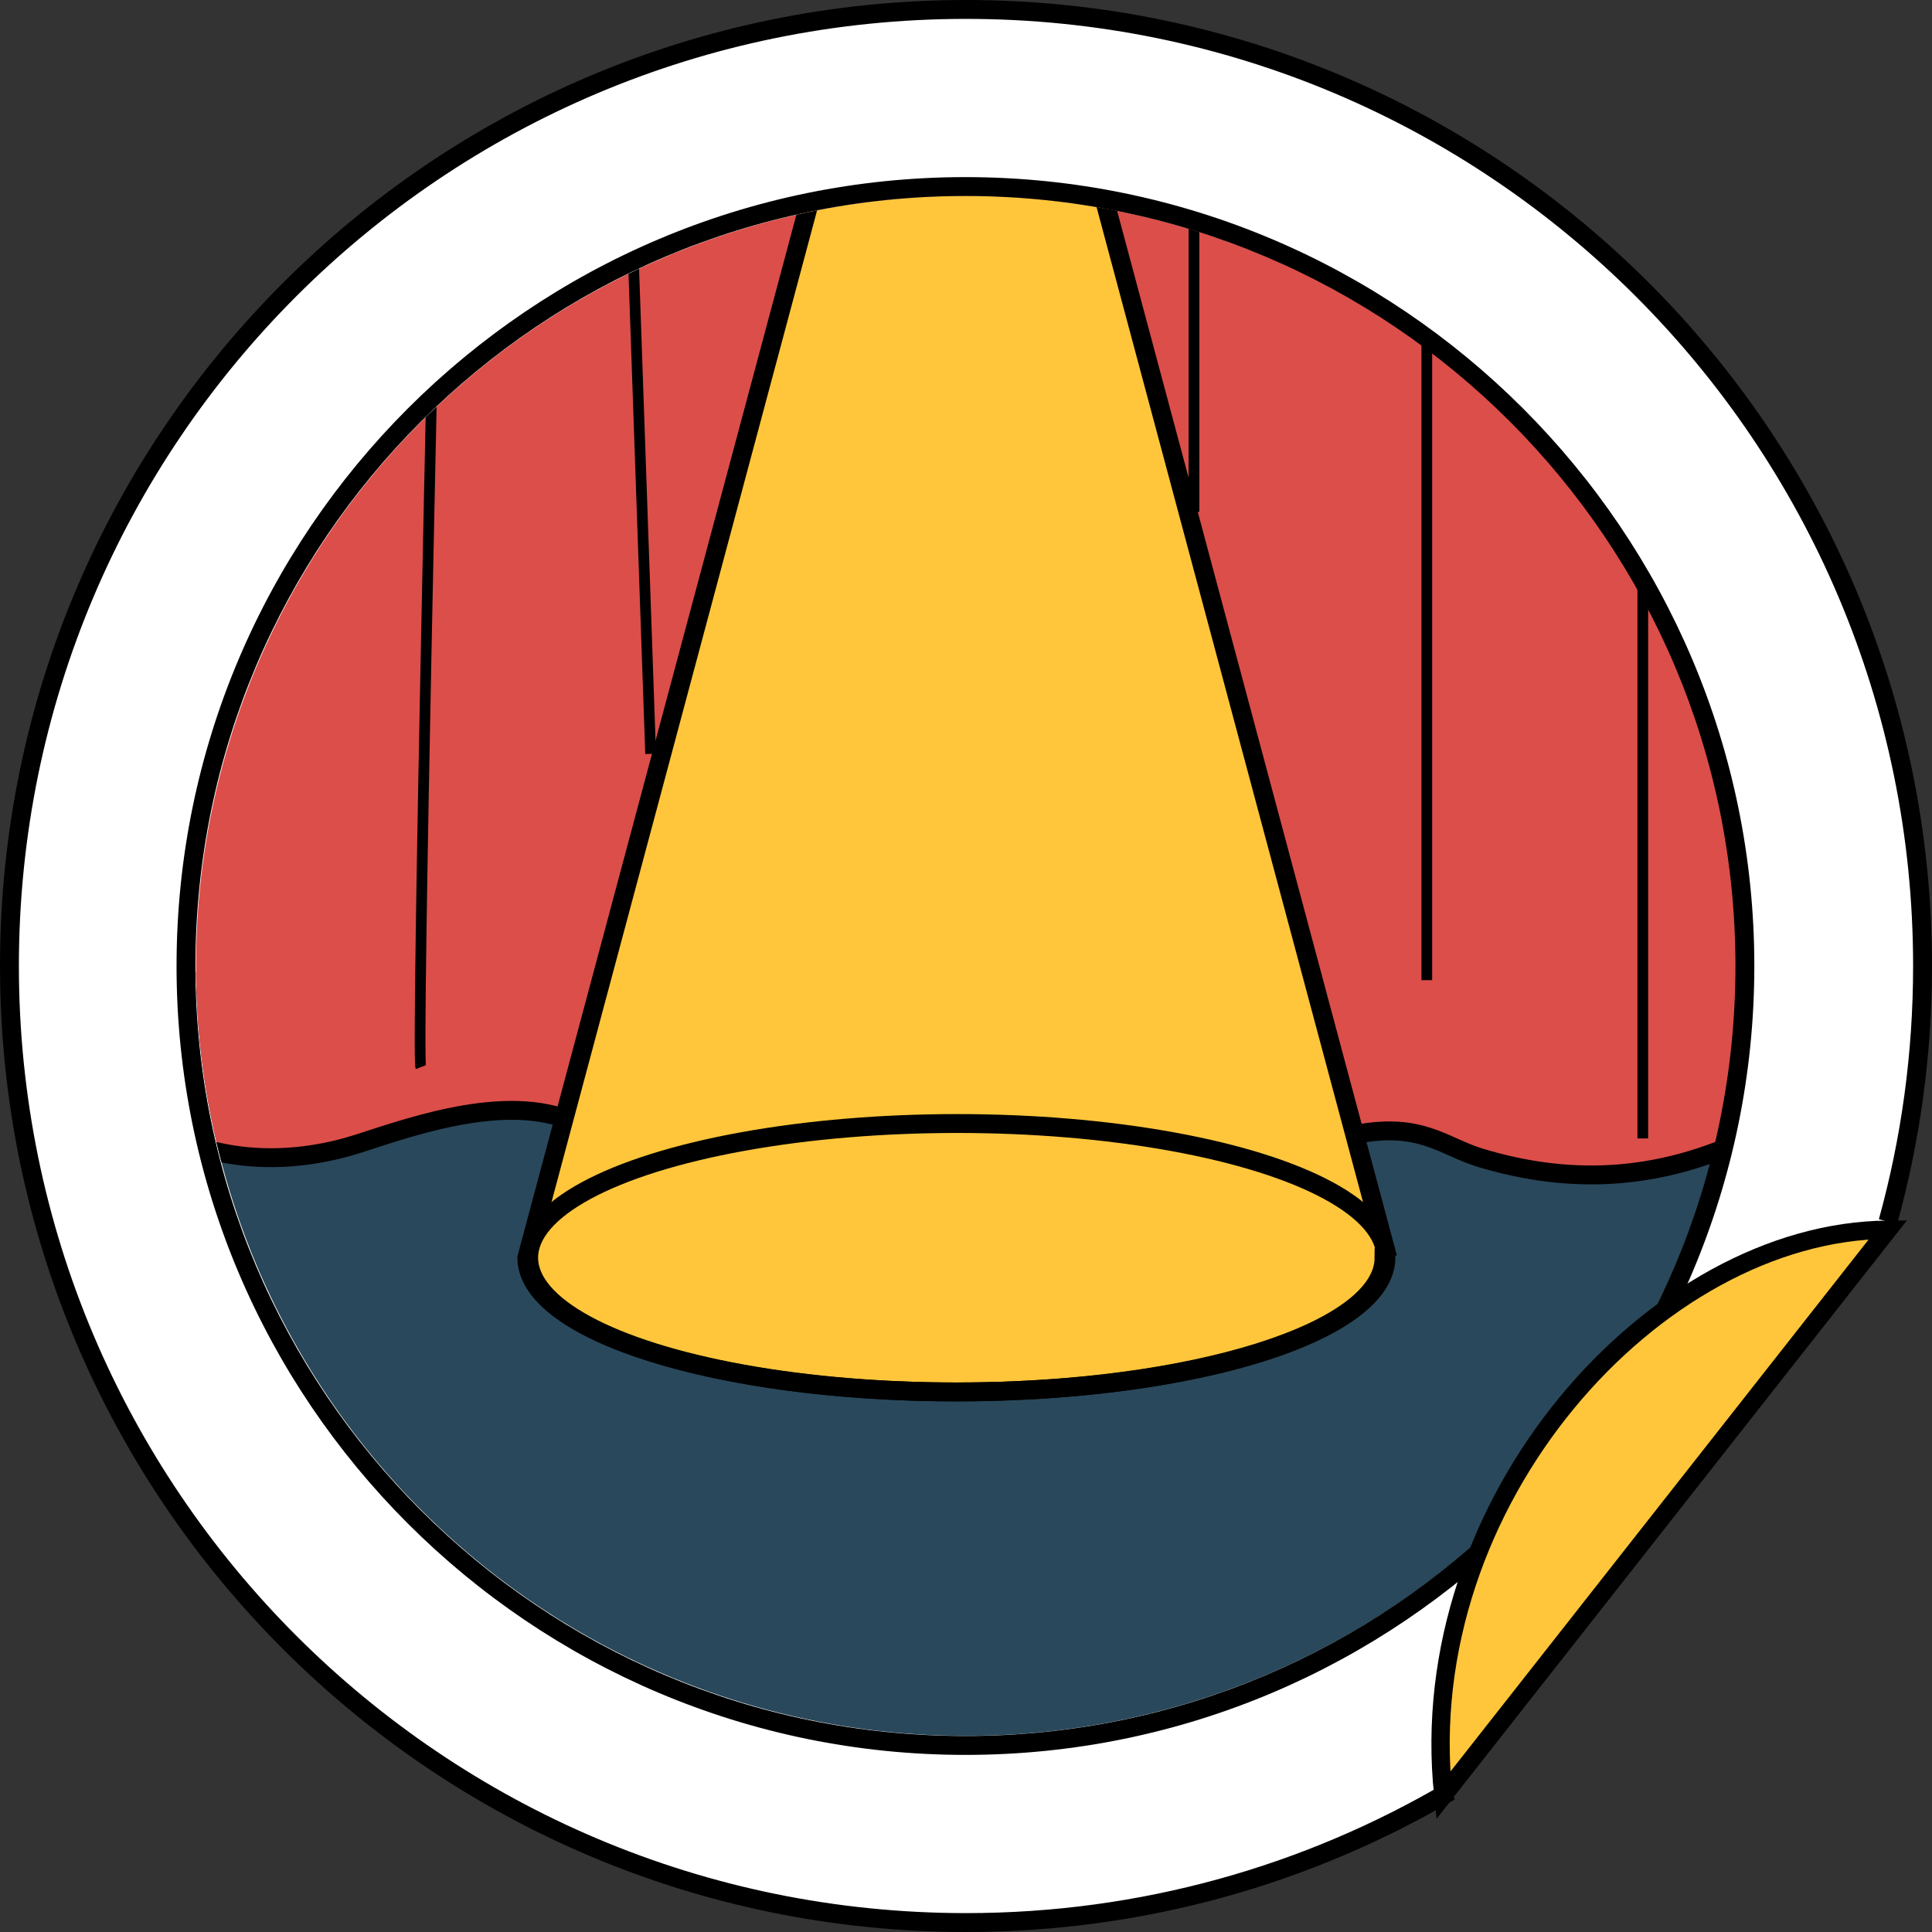
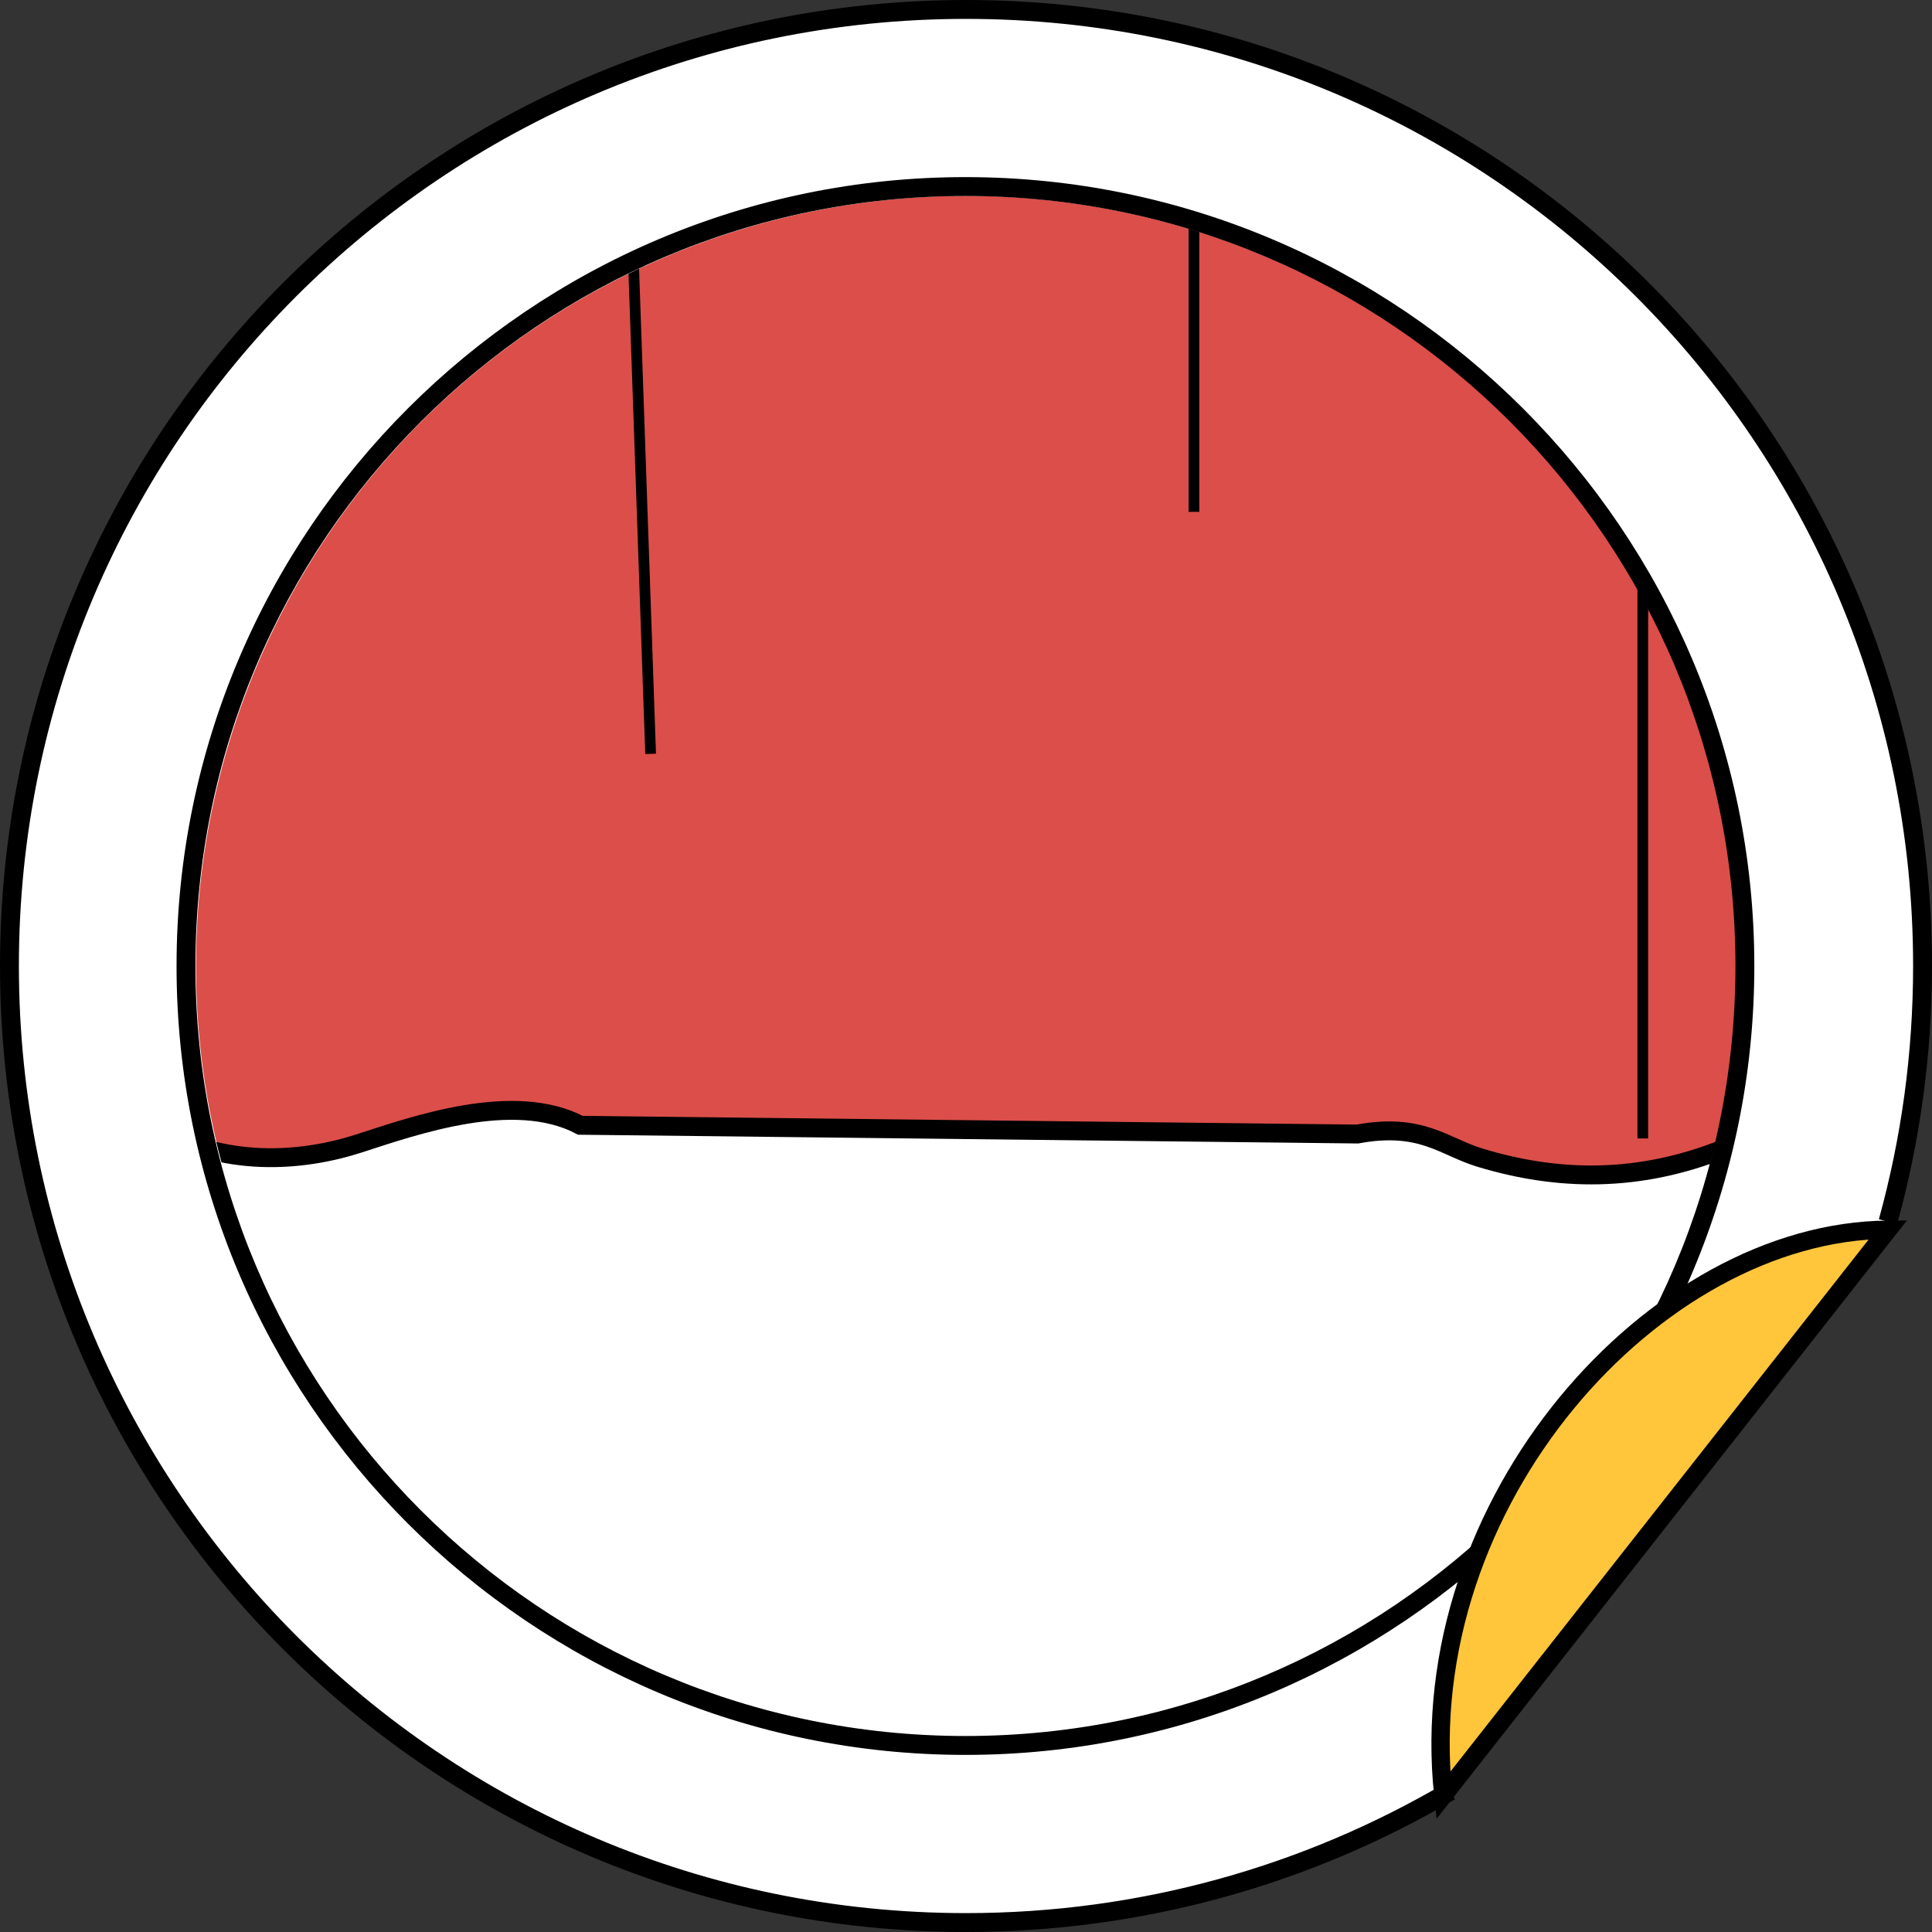
<svg xmlns="http://www.w3.org/2000/svg" id="_レイヤー_2" width="192.816" height="192.816" viewBox="0 0 192.816 192.816">
  <rect x="0" y="0" width="192.816" height="192.816" fill="#333333" stroke="none" />
  <defs>
    <clipPath id="clippath">
      <circle cx="96.41" cy="96.395" r="76.847" style="fill:none; stroke-width:0px;" />
    </clipPath>
  </defs>
  <g id="_レイヤー_4">
    <path d="M144.729,178.759c-14.174,8.335-30.689,13.114-48.321,13.114C43.684,191.874.943,149.132.943,96.408S43.684.943,96.408.943s95.465,42.741,95.465,95.465c0,8.841-1.202,17.4-3.451,25.525" style="fill:#fff; stroke:#000; stroke-miterlimit:10; stroke-width:1.885px;" />
    <g style="clip-path:url(#clippath);">
-       <path d="M6.873,110.25c-7.328,13.069-4.576,41.282,18.499,54.448,23.075,13.166,71.005,21.317,95.943,15.047,24.938-6.27,70.288-37.458,72.377-52.271,2.09-14.813-.133-31.088-13.755-36.43-13.622-5.342-84.014-11.32-96.467-10.525-12.453.795-36.513,3.955-51.755,10.525-15.242,6.57-24.842,19.207-24.842,19.207Z" style="fill:#29485b; stroke:#000; stroke-miterlimit:10; stroke-width:1.798px;" />
      <path d="M57.926,112.306c-6.632-3.489-16.497,0-22.118,1.818-5.621,1.818-13.575,2.508-20.705-1.818-4.064-7.796-5.405-61.296.072-71.327,5.477-10.031,23.456-24.66,39.545-35.11s55.325-13.617,55.325-13.617c0,0,64.496,19.469,69.892,32.008,5.396,12.539,13.755,48.224,13.755,48.224l-4.598,25.339s-10.228,14.071-16.932,16.773c-8.627,3.476-16.706,3.29-24.451.943-3.613-1.095-5.838-3.539-12.238-2.362l-77.546-.871Z" style="fill:#dc4e49; stroke:#000; stroke-miterlimit:10; stroke-width:1.885px;" />
-       <path d="M138.495,125.523L107.975,11.555h-24.875s-30.521,113.967-30.521,113.967c0,7.397,19.152,13.394,42.776,13.394s42.776-5.997,42.776-13.394h.364Z" style="fill:#ffc63b; stroke:#000; stroke-miterlimit:10; stroke-width:1.885px;" />
-       <path d="M41.993,106.502c-.442-1.156,1.415-82.556,1.415-82.556" style="fill:none; stroke:#000; stroke-miterlimit:10; stroke-width:1.07px;" />
      <line x1="62.936" y1="17.99" x2="64.933" y2="75.236" style="fill:none; stroke:#000; stroke-miterlimit:10; stroke-width:1.07px;" />
-       <line x1="142.397" y1="21.438" x2="142.397" y2="97.822" style="fill:none; stroke:#000; stroke-miterlimit:10; stroke-width:1.07px;" />
      <line x1="163.953" y1="37.232" x2="163.953" y2="113.616" style="fill:none; stroke:#000; stroke-miterlimit:10; stroke-width:1.07px;" />
      <line x1="119.157" y1="-25.302" x2="119.157" y2="51.082" style="fill:none; stroke:#000; stroke-miterlimit:10; stroke-width:1.07px;" />
-       <ellipse cx="95.537" cy="125.523" rx="42.776" ry="13.394" style="fill:none; stroke:#000; stroke-miterlimit:10; stroke-width:1.885px;" />
    </g>
    <path d="M96.352,19.561c42.441,0,76.847,34.406,76.847,76.847,0,42.441-34.406,76.847-76.847,76.847S19.505,138.85,19.505,96.408c0-42.442,34.406-76.847,76.847-76.847M96.352,17.676c-43.413,0-78.732,35.319-78.732,78.733s35.319,78.732,78.732,78.732,78.732-35.319,78.732-78.732S139.765,17.676,96.352,17.676h0Z" style="fill:#000; stroke-width:0px;" />
    <path d="M188.423,122.727l-44.381,56.459c-3.122-29.291,21.144-56.301,44.381-56.459Z" style="fill:#ffc63b; stroke:#000; stroke-miterlimit:10; stroke-width:1.826px;" />
  </g>
</svg>